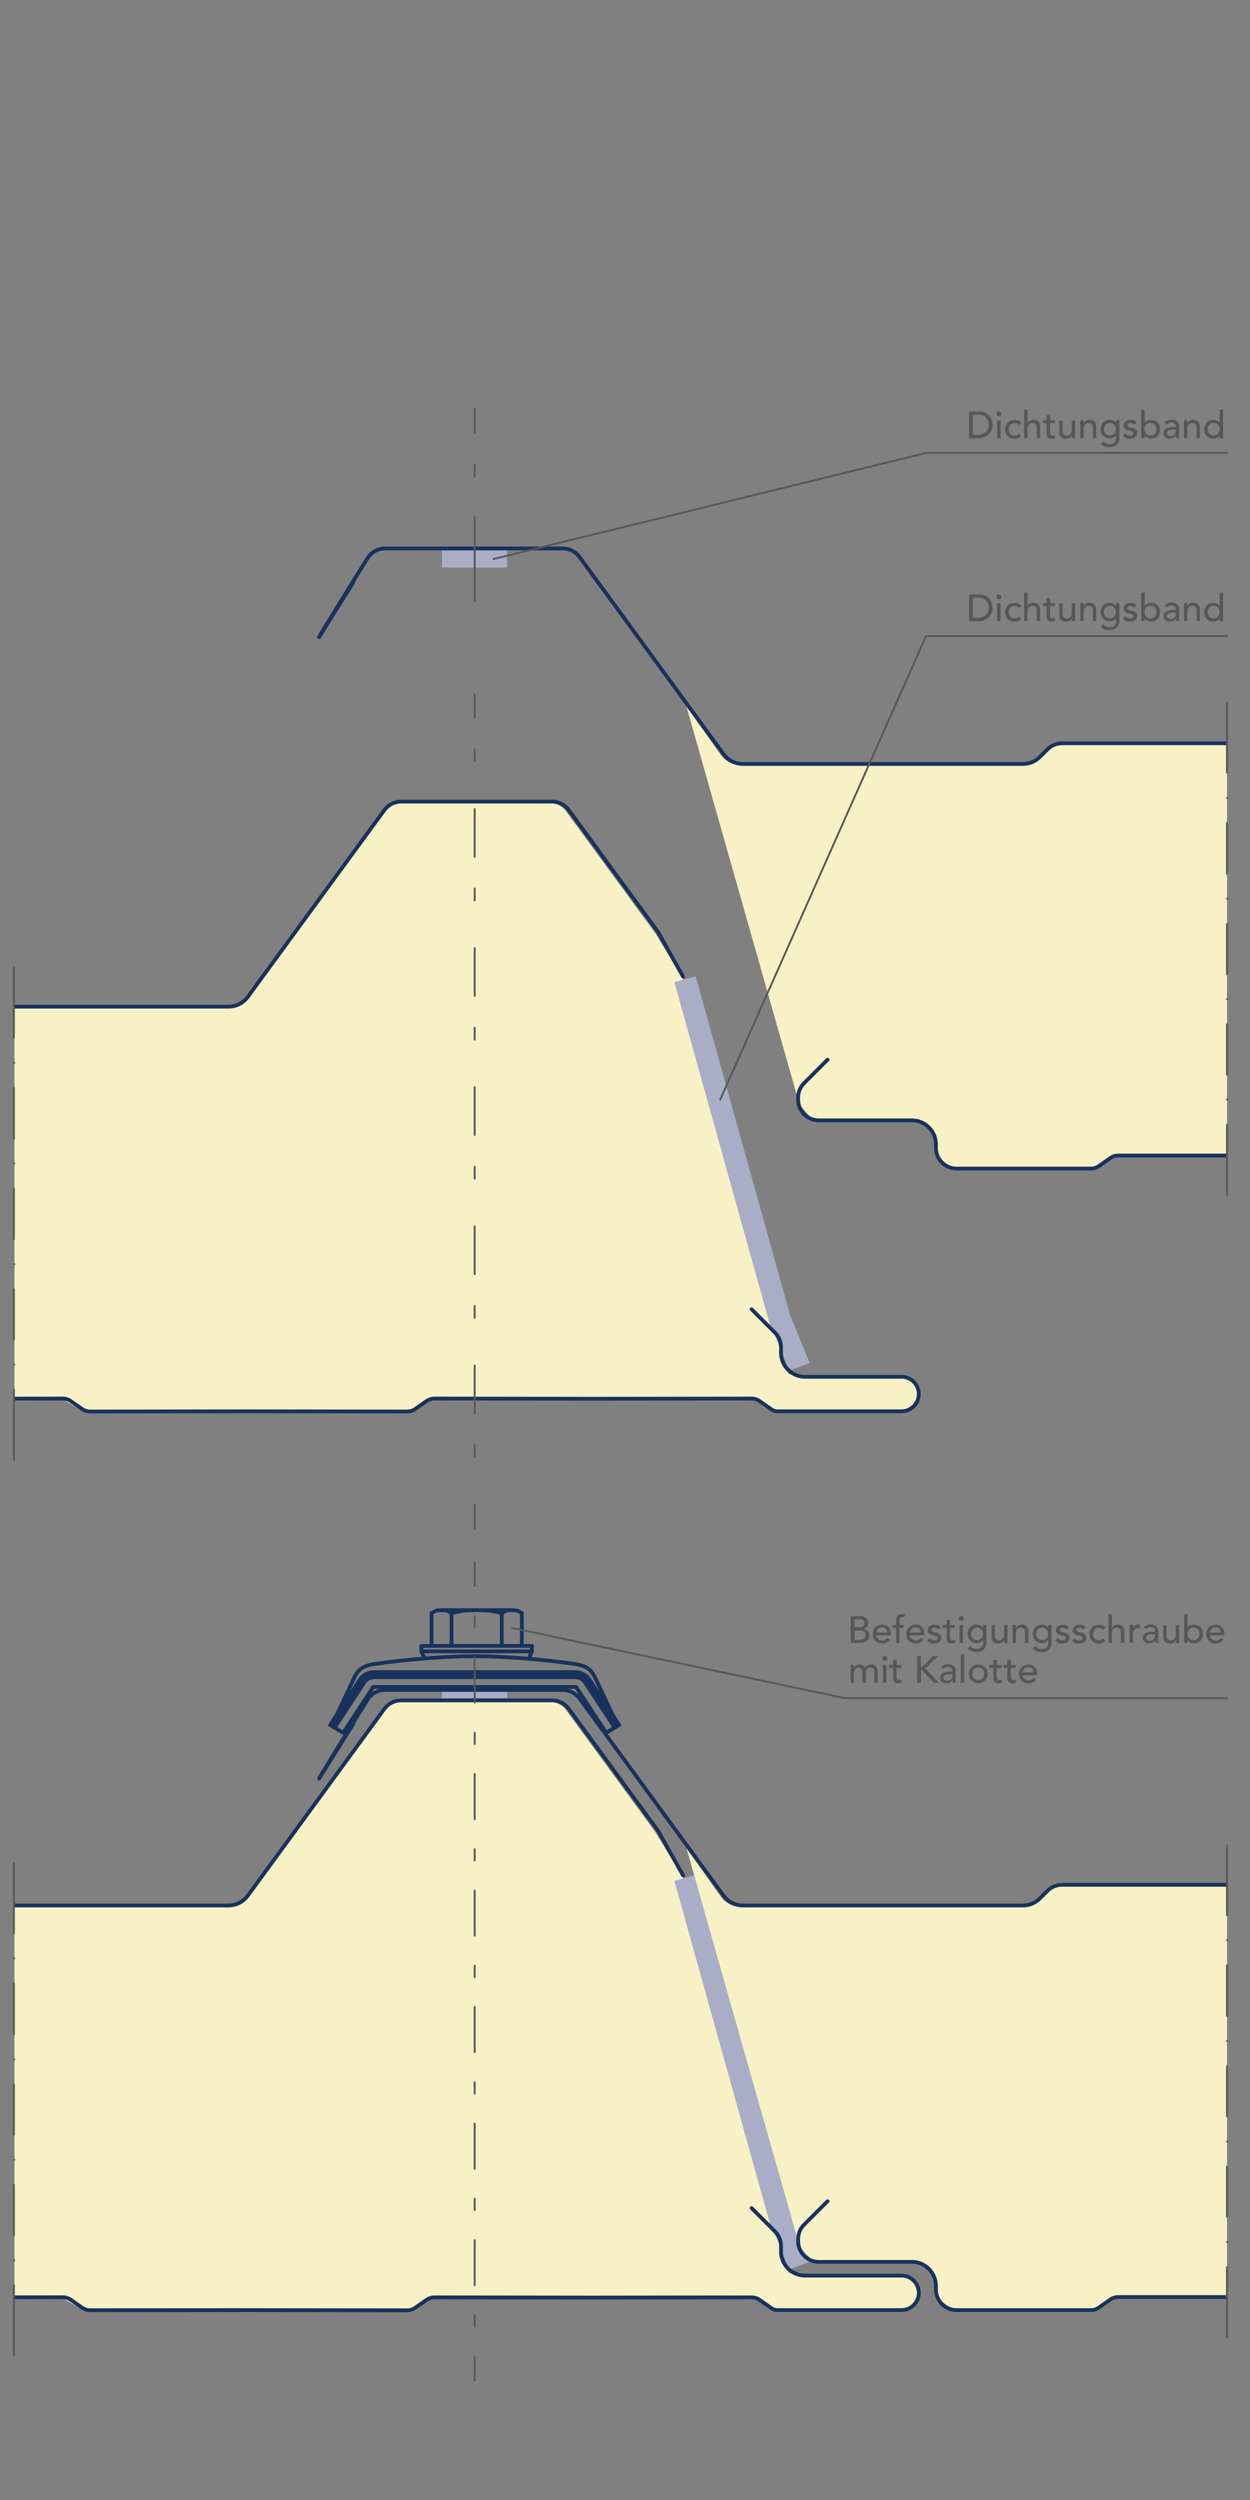
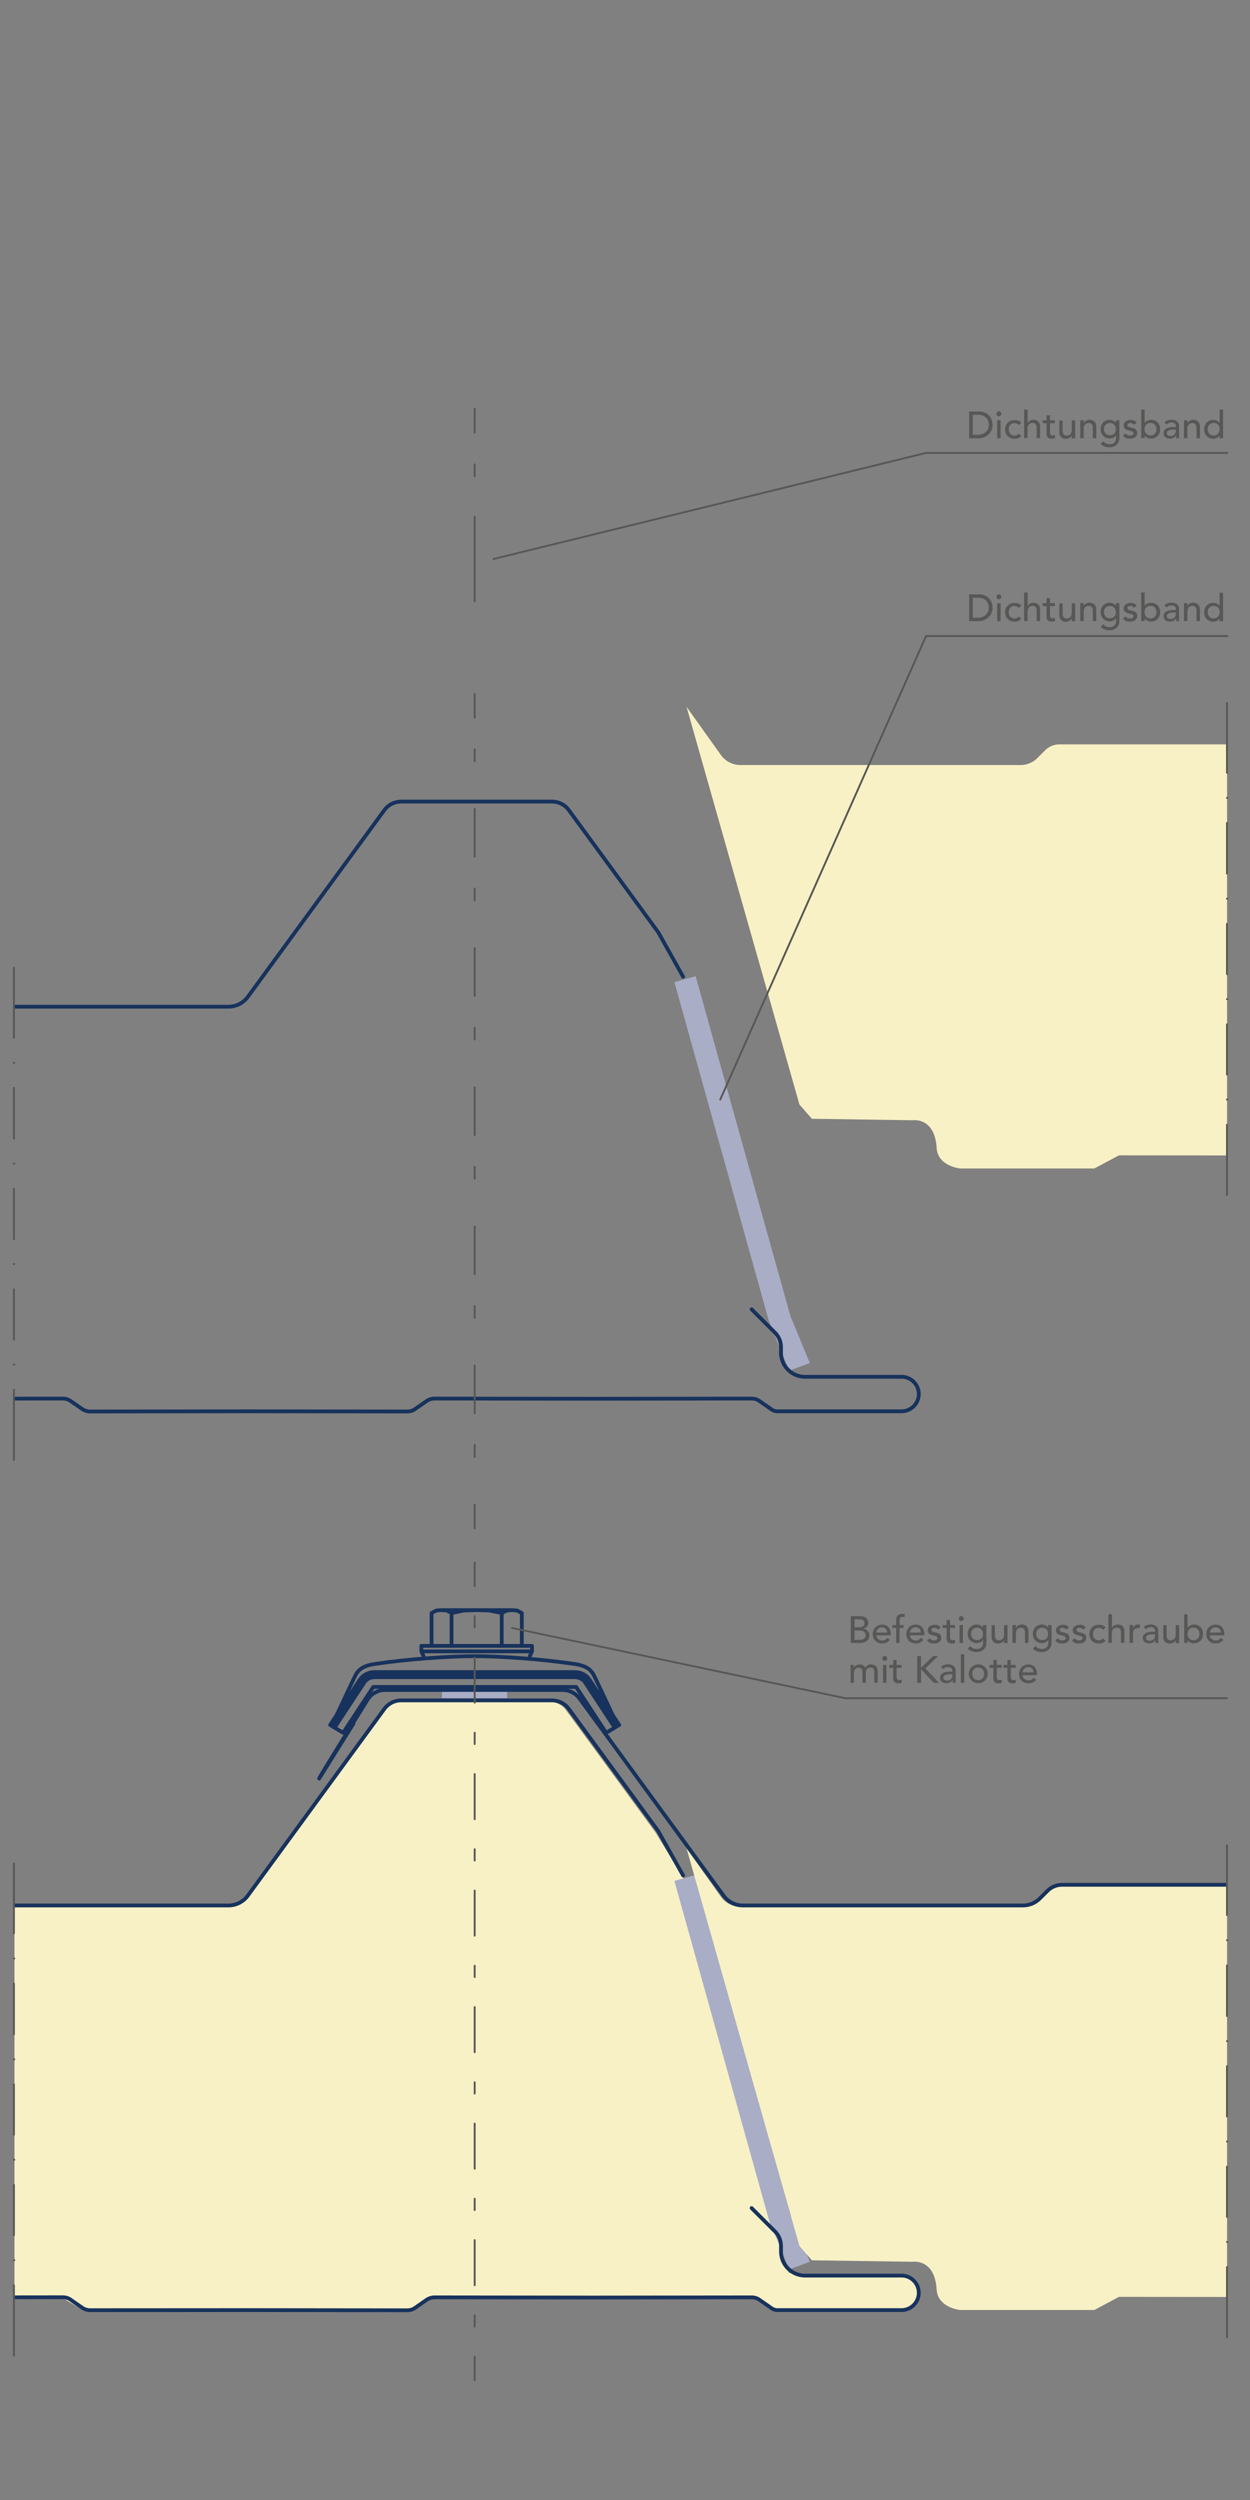
<svg xmlns="http://www.w3.org/2000/svg" xmlns:xlink="http://www.w3.org/1999/xlink" xml:space="preserve" id="Ebene_1" x="0" y="0" style="enable-background:new 0 0 127.56 255.12" version="1.1" viewBox="0 0 127.56 255.12">
  <rect x="0" y="0" width="127.56" height="255.12" fill="#808080" stroke="none" />
  <style>.st1{fill:#f8f1c5}.st4{fill:none;stroke:#17325c;stroke-width:.386;stroke-linecap:round;stroke-linejoin:round;stroke-miterlimit:500}.st19{stroke-miterlimit:10}.st19,.st20,.st23{fill:none;stroke:#575756;stroke-width:.193;stroke-linecap:round;stroke-linejoin:round}.st23{stroke-dasharray:1.217,4.868}.st25{fill:#575756}</style>
  <g id="Beschriftung">
    <defs>
-       <path id="SVGID_1_" d="M118.06 173.52H1.48V33.98H109.1z" />
-     </defs>
+       </defs>
    <clipPath id="SVGID_00000064314479758462705450000007015993127971160222_">
      <use xlink:href="#SVGID_1_" style="overflow:visible" />
    </clipPath>
    <path id="LWPOLYLINE_00000024713500506925331160000013191428490993912754_" d="m-631.79 98.83 10.69 40.73h11.29s2.5 1.61 3.27 3.35c.77 1.73 1.6 1.57 1.6 1.57h13.7l2.46-1.57h33.47l2 1.59s31.51-.02 31.99 0 2.46-1.69 2.46-1.69h32.69l2.6 1.69h32.89l2.1-1.5h33.28l1.55 1.5h33.36l1.99-1.59h33.01c.39 0 2.93 1.28 2.93 1.28s33.16-.29 33.36 0c.2.29 1.9-.95 2.32-.95h32.01l1.59.95h34.36l.98-1.08h33.61l1.74 1.4h33.5l1.54-1.3h33.5l2.33 1.3h31.95l2.77-1.56 33.33-.04c.39 0 1.21 1.28 1.21 1.28h33.84l2.07-1.27 33.01-.03 2.1 1.24 33.09-.06 1.93-1.18 33.67-.06 1.66 1.31s11.27 0 12.04.02 2.62-.49 2.66-1.61c.08-2.17-2-1.93-2-1.93h-9.04c-.29 0-2.15-.41-2.15-.41l-.75-1.31-.12-1.77-.95-1.49-8.97-35.71-2.83-4.65a.304.304 0 0 0-.05-.07l-9.09-12.42c-.4-.54-1.03-.86-1.7-.86H40.68c-.67 0-1.3.32-1.7.86l-13.95 19.08c-.46.62-1.18.99-1.96.99H-7.65c-.64 0-1.26-.26-1.71-.71l-.78-.78c-.4-.4-.93-.62-1.49-.62h-36.64c-.56 0-1.1.22-1.49.62l-.78.78c-.45.45-1.07.71-1.71.71h-33.39c-.64 0-1.26-.26-1.71-.71l-.78-.78c-.4-.4-.93-.62-1.49-.62h-36.64c-.56 0-1.1.22-1.49.62l-.78.78c-.45.45-1.07.71-1.71.71h-28.18c-.77 0-1.5-.37-1.96-.99l-14.72-20.14c-.4-.54-1.03-.86-1.7-.86h-18.26c-.67 0-1.3.32-1.7.86l-14.72 20.14c-.46.62-1.18.99-1.96.99h-28.18c-.64 0-1.26-.26-1.71-.71l-.78-.78c-.4-.4-.93-.62-1.49-.62h-36.64c-.56 0-1.1.22-1.49.62l-.78.78c-.45.45-1.07.71-1.71.71h-33.39c-.64 0-1.26-.26-1.71-.71l-.78-.78c-.4-.4-.93-.62-1.49-.62h-36.64c-.56 0-1.1.22-1.49.62l-.78.78c-.45.45-1.07.71-1.71.71h-28.18c-.77 0-1.5-.37-1.96-.99l-14.72-20.14c-.4-.54-1.03-.86-1.7-.86h-18.26c-.67 0-1.3.32-1.7.86l-14.72 20.14c-.46.62-1.18.99-1.96.99h-28.18c-.64 0-1.26-.26-1.71-.71l-.78-.78c-.4-.4-.93-.62-1.49-.62h-36.64c-.56 0-1.1.22-1.49.62l-.78.78c-.45.45-1.07.71-1.71.71h-33.39c-.64 0-1.26-.26-1.71-.71l-.78-.78c-.4-.4-.93-.62-1.49-.62h-36.64c-.56 0-1.1.22-1.49.62l-.78.78c-.45.45-1.07.71-1.71.71h-28.59c-.77 0-1.5-.37-1.96-.99l-3.06-3.04z" class="st1" style="clip-path:url(#SVGID_00000064314479758462705450000007015993127971160222_)" />
    <defs>
      <path id="SVGID_00000039829404108333397090000007352787884999084939_" d="M118.06 173.52H1.48V33.98H109.1z" />
    </defs>
    <clipPath id="SVGID_00000154389918383597572690000006575180312735538061_">
      <use xlink:href="#SVGID_00000039829404108333397090000007352787884999084939_" style="overflow:visible" />
    </clipPath>
    <path d="m80.65 134.27-9.66-34.65-2.17.6 9.64 34.58 2.07 5.08 2.11-.79z" style="clip-path:url(#SVGID_00000154389918383597572690000006575180312735538061_);fill:#a9adc6" />
    <defs>
      <path id="SVGID_00000167361201493001642010000000431950394513608634_" d="M118.06 173.52H1.48V33.98H109.1z" />
    </defs>
    <clipPath id="SVGID_00000005259210665726643160000013417537781861696947_">
      <use xlink:href="#SVGID_00000167361201493001642010000000431950394513608634_" style="overflow:visible" />
    </clipPath>
    <path id="LWPOLYLINE_00000018942488513781202900000003320293899834561933_" d="m76.7 133.61 2.38 2.38c.4.4.62.93.62 1.49v.56c0 1.36 1.1 2.46 2.46 2.46H92c.97 0 1.76.79 1.76 1.76s-.79 1.76-1.76 1.76H79.3c-.23-.01-.44-.09-.62-.23l-1.18-.82c-.24-.17-.52-.25-.81-.25l-16.17.02-16.17-.02c-.29 0-.57.09-.81.25l-1.18.82c-.24.17-.52.25-.81.25l-16.18-.02-16.17.02c-.29 0-.57-.09-.81-.25l-1.18-.82c-.24-.17-.52-.25-.81-.25l-16.17.02-16.17-.02c-.29 0-.57.09-.81.25l-1.18.82c-.24.17-.52.25-.81.25l-16.18-.02-16.17.02c-.29 0-.57-.09-.81-.25l-1.18-.82c-.24-.17-.52-.25-.81-.25l-16.17.02-16.17-.02c-.29 0-.57.09-.81.25l-1.18.82c-.24.17-.52.25-.81.25l-16.18-.02-16.17.02c-.29 0-.57-.09-.81-.25l-1.18-.82c-.24-.17-.52-.25-.81-.25l-16.17.02-16.17-.02c-.29 0-.57.09-.81.25l-1.18.82c-.24.17-.52.25-.81.25l-16.18-.02-16.17.02c-.29 0-.57-.09-.81-.25l-1.18-.82c-.24-.17-.52-.25-.81-.25l-16.17.02-16.17-.02c-.29 0-.57.09-.81.25l-1.18.82c-.24.17-.52.25-.81.25l-16.18-.02-16.17.02c-.29 0-.57-.09-.81-.25l-1.18-.82c-.24-.17-.52-.25-.81-.25l-16.17.02-16.17-.02c-.29 0-.57.09-.81.25l-1.18.82c-.24.17-.52.25-.81.25l-16.18-.02-16.17.02c-.29 0-.57-.09-.81-.25l-1.18-.82c-.24-.17-.52-.25-.81-.25l-16.17.02-16.17-.02c-.29 0-.57.09-.81.25l-1.18.82c-.24.17-.52.25-.81.25l-16.17-.02-16.17.02c-.29 0-.57-.09-.81-.25l-1.18-.82c-.24-.17-.52-.25-.81-.25l-16.17.02-16.17-.02c-.29 0-.57.09-.81.25l-1.18.82c-.16.11-.35.19-.55.23h-32.61c-.29 0-.57-.09-.81-.25l-1.18-.83c-.24-.17-.52-.25-.81-.25h-32.34c-.29 0-.57.09-.81.25l-1.18.83c-.24.17-.52.25-.81.25h-32.34c-.29 0-.57-.09-.81-.25l-1.18-.83c-.24-.17-.52-.25-.81-.25h-32.34c-.29 0-.57.09-.81.25l-1.18.83c-.24.17-.52.25-.81.25h-13.7a2.11 2.11 0 0 1-2.11-2.11v-.35c0-1.36-1.1-2.46-2.46-2.46h-9.49a2.11 2.11 0 0 1-2.11-2.11v-.21c0-.56.22-1.1.62-1.49l2.38-2.38" class="st4" style="clip-path:url(#SVGID_00000005259210665726643160000013417537781861696947_)" />
    <defs>
      <path id="SVGID_00000042008625919904649240000011423423862697140886_" d="M118.06 173.52H1.48V33.98H109.1z" />
    </defs>
    <clipPath id="SVGID_00000101797153495624287670000017731799397602433449_">
      <use xlink:href="#SVGID_00000042008625919904649240000011423423862697140886_" style="overflow:visible" />
    </clipPath>
    <path id="LWPOLYLINE_00000156571443481173602360000007864398931180419979_" d="m-666.28 84.17-3.51 5.62c-.06-.04 4.95-8.06 4.95-8.06.39-.62 1.06-.99 1.79-.99h18.13c.67 0 1.3.32 1.7.86l14.72 20.14c.46.62 1.18.99 1.96.99h28.59c.64 0 1.26-.26 1.71-.71l.78-.78c.4-.4.93-.62 1.49-.62h36.64c.56 0 1.1.22 1.49.62l.78.78c.45.45 1.07.71 1.71.71h33.39c.64 0 1.26-.26 1.71-.71l.78-.78c.4-.4.93-.62 1.49-.62h36.64c.56 0 1.1.22 1.49.62l.78.78c.45.45 1.07.71 1.71.71h28.18c.77 0 1.5-.37 1.96-.99l14.72-20.14c.4-.54 1.03-.86 1.7-.86h18.26c.67 0 1.3.32 1.7.86l14.72 20.14c.46.62 1.18.99 1.96.99h28.18c.64 0 1.26-.26 1.71-.71l.78-.78c.4-.4.93-.62 1.49-.62h36.64c.56 0 1.1.22 1.49.62l.78.78c.45.45 1.07.71 1.71.71h33.39c.64 0 1.26-.26 1.71-.71l.78-.78c.4-.4.93-.62 1.49-.62h36.64c.56 0 1.1.22 1.49.62l.78.78c.45.45 1.07.71 1.71.71h28.18c.77 0 1.5-.37 1.96-.99l14.72-20.14c.4-.54 1.03-.86 1.7-.86h18.26c.67 0 1.3.32 1.7.86l14.72 20.14c.46.62 1.18.99 1.96.99h28.18c.64 0 1.26-.26 1.71-.71l.78-.78c.4-.4.93-.62 1.49-.62h36.64c.56 0 1.1.22 1.49.62l.78.78c.45.45 1.07.71 1.71.71H-52c.64 0 1.26-.26 1.71-.71l.78-.78c.4-.4.93-.62 1.49-.62h36.64c.56 0 1.1.22 1.49.62l.78.78c.45.45 1.07.71 1.71.71h30.72c.77 0 1.5-.37 1.96-.99l13.95-19.08c.4-.54 1.03-.86 1.7-.86h15.41c.67 0 1.3.32 1.7.86l9.09 12.42c.02.02.03.05.05.07l2.53 4.52" class="st4" style="clip-path:url(#SVGID_00000101797153495624287670000017731799397602433449_)" />
    <defs>
      <path id="SVGID_00000145057658647842492970000015936339921486994570_" d="M118.06 242.26H1.48v-74.12H109.1z" />
    </defs>
    <clipPath id="SVGID_00000008854944742031330840000018271310475680772234_">
      <use xlink:href="#SVGID_00000145057658647842492970000015936339921486994570_" style="overflow:visible" />
    </clipPath>
    <path id="LWPOLYLINE_00000100347492799294352320000017387527230447755955_" d="m-631.79 190.55 10.69 40.73h11.29s2.5 1.61 3.27 3.35c.77 1.73 1.6 1.57 1.6 1.57h13.7l2.46-1.57h33.47l2 1.59s31.51-.02 31.99 0 2.46-1.69 2.46-1.69h32.69l2.6 1.69h32.89l2.1-1.5h33.28l1.55 1.5h33.36l1.99-1.59h33.01c.39 0 2.93 1.28 2.93 1.28s33.16-.29 33.36 0c.2.29 1.9-.95 2.32-.95h32.01l1.59.95h34.36l.98-1.08h33.61l1.74 1.4h33.5l1.54-1.3h33.5l2.33 1.3h31.95l2.77-1.56 33.33-.04c.39 0 1.21 1.28 1.21 1.28h33.84l2.07-1.27 33.01-.03 2.1 1.24 33.09-.06 1.93-1.18 33.67-.06 1.66 1.31s11.27 0 12.04.02 2.62-.49 2.66-1.61c.08-2.17-2-1.93-2-1.93h-9.04c-.29 0-2.15-.41-2.15-.41l-.75-1.31-.12-1.77-.95-1.49-8.97-35.71L66.9 187a.304.304 0 0 0-.05-.07l-9.09-12.42c-.4-.54-1.03-.86-1.7-.86H40.68c-.67 0-1.3.32-1.7.86l-13.95 19.08c-.46.62-1.18.99-1.96.99H-7.65c-.64 0-1.26-.26-1.71-.71l-.78-.78c-.4-.4-.93-.62-1.49-.62h-36.64c-.56 0-1.1.22-1.49.62l-.78.78c-.45.45-1.07.71-1.71.71h-33.39c-.64 0-1.26-.26-1.71-.71l-.78-.78c-.4-.4-.93-.62-1.49-.62h-36.64c-.56 0-1.1.22-1.49.62l-.78.78c-.45.45-1.07.71-1.71.71h-28.18c-.77 0-1.5-.37-1.96-.99l-14.72-20.14c-.4-.54-1.03-.86-1.7-.86h-18.26c-.67 0-1.3.32-1.7.86l-14.72 20.14c-.46.62-1.18.99-1.96.99h-28.18c-.64 0-1.26-.26-1.71-.71l-.78-.78c-.4-.4-.93-.62-1.49-.62h-36.64c-.56 0-1.1.22-1.49.62l-.78.78c-.45.45-1.07.71-1.71.71h-33.39c-.64 0-1.26-.26-1.71-.71l-.78-.78c-.4-.4-.93-.62-1.49-.62h-36.64c-.56 0-1.1.22-1.49.62l-.78.78c-.45.45-1.07.71-1.71.71h-28.18c-.77 0-1.5-.37-1.96-.99l-14.72-20.14c-.4-.54-1.03-.86-1.7-.86h-18.26c-.67 0-1.3.32-1.7.86l-14.72 20.14c-.46.62-1.18.99-1.96.99h-28.18c-.64 0-1.26-.26-1.71-.71l-.78-.78c-.4-.4-.93-.62-1.49-.62h-36.64c-.56 0-1.1.22-1.49.62l-.78.78c-.45.45-1.07.71-1.71.71h-33.39c-.64 0-1.26-.26-1.71-.71l-.78-.78c-.4-.4-.93-.62-1.49-.62h-36.64c-.56 0-1.1.22-1.49.62l-.78.78c-.45.45-1.07.71-1.71.71h-28.59c-.77 0-1.5-.37-1.96-.99l-3.06-3.04z" class="st1" style="clip-path:url(#SVGID_00000008854944742031330840000018271310475680772234_)" />
    <defs>
      <path id="SVGID_00000165192503564471800660000004012016250734490798_" d="M118.06 242.26H1.48v-74.12H109.1z" />
    </defs>
    <clipPath id="SVGID_00000085214309204114392120000005816294685419436428_">
      <use xlink:href="#SVGID_00000165192503564471800660000004012016250734490798_" style="overflow:visible" />
    </clipPath>
    <path d="m80.65 225.99-9.66-34.66-2.17.61 9.64 34.57 2.07 5.09 2.11-.79z" style="clip-path:url(#SVGID_00000085214309204114392120000005816294685419436428_);fill:#a9adc6" />
    <defs>
      <path id="SVGID_00000044164760889005395550000018079683508169045397_" d="M118.06 242.26H1.48v-74.12H109.1z" />
    </defs>
    <clipPath id="SVGID_00000137120705016776898480000006171146599225743765_">
      <use xlink:href="#SVGID_00000044164760889005395550000018079683508169045397_" style="overflow:visible" />
    </clipPath>
    <path id="LWPOLYLINE_00000165213246885435411600000005430399064911281298_" d="m76.7 225.33 2.38 2.38c.4.4.62.93.62 1.49v.56c0 1.36 1.1 2.46 2.46 2.46H92c.97 0 1.76.79 1.76 1.76s-.79 1.76-1.76 1.76H79.3c-.23-.01-.44-.09-.62-.23l-1.18-.82c-.24-.17-.52-.25-.81-.25l-16.17.02-16.17-.02c-.29 0-.57.09-.81.25l-1.18.82c-.24.17-.52.25-.81.25l-16.18-.02-16.17.01c-.29 0-.57-.09-.81-.25l-1.18-.82c-.24-.17-.52-.25-.81-.25l-16.17.02-16.17-.02c-.29 0-.57.09-.81.25l-1.18.82c-.24.17-.52.25-.81.25l-16.18-.02-16.17.02c-.29 0-.57-.09-.81-.25l-1.18-.82c-.24-.17-.52-.25-.81-.25l-16.17.02-16.17-.02c-.29 0-.57.09-.81.25l-1.18.82c-.24.17-.52.25-.81.25l-16.18-.02-16.17.02c-.29 0-.57-.09-.81-.25l-1.18-.82c-.24-.17-.52-.25-.81-.25l-16.17.02-16.17-.02c-.29 0-.57.09-.81.25l-1.18.82c-.24.17-.52.25-.81.25l-16.18-.02-16.17.02c-.29 0-.57-.09-.81-.25l-1.18-.82c-.24-.17-.52-.25-.81-.25l-16.17.02-16.17-.02c-.29 0-.57.09-.81.25l-1.18.82c-.24.17-.52.25-.81.25l-16.18-.02-16.17.02c-.29 0-.57-.09-.81-.25l-1.18-.82c-.24-.17-.52-.25-.81-.25l-16.17.02-16.17-.02c-.29 0-.57.09-.81.25l-1.18.82c-.24.17-.52.25-.81.25l-16.18-.02-16.17.02c-.29 0-.57-.09-.81-.25l-1.18-.82c-.24-.17-.52-.25-.81-.25l-16.17.02-16.17-.02c-.29 0-.57.09-.81.25l-1.18.82c-.24.17-.52.25-.81.25l-16.17-.02-16.17.02c-.29 0-.57-.09-.81-.25l-1.18-.82c-.24-.17-.52-.25-.81-.25l-16.17.02-16.17-.02c-.29 0-.57.09-.81.25l-1.18.82c-.16.11-.35.19-.55.23h-32.61c-.29 0-.57-.09-.81-.25l-1.18-.83c-.24-.17-.52-.25-.81-.25h-32.34c-.29 0-.57.09-.81.25l-1.18.83c-.24.17-.52.25-.81.25h-32.34c-.29 0-.57-.09-.81-.25l-1.18-.83c-.24-.17-.52-.25-.81-.25h-32.34c-.29 0-.57.09-.81.25l-1.18.83c-.24.17-.52.25-.81.25h-13.7a2.11 2.11 0 0 1-2.11-2.11v-.35c0-1.36-1.1-2.46-2.46-2.46h-9.49a2.11 2.11 0 0 1-2.11-2.11v-.21c0-.56.22-1.1.62-1.49l2.38-2.38" class="st4" style="clip-path:url(#SVGID_00000137120705016776898480000006171146599225743765_)" />
    <defs>
      <path id="SVGID_00000162342247215510194050000005689452717009925042_" d="M118.06 242.26H1.48v-74.12H109.1z" />
    </defs>
    <clipPath id="SVGID_00000101811214249568891400000005948763743585036222_">
      <use xlink:href="#SVGID_00000162342247215510194050000005689452717009925042_" style="overflow:visible" />
    </clipPath>
    <path id="LWPOLYLINE_00000074401399231484281960000006717376401596050343_" d="m-666.28 175.89-3.51 5.62c-.06-.04 4.95-8.06 4.95-8.06.39-.62 1.06-.99 1.79-.99h18.13c.67 0 1.3.32 1.7.86l14.72 20.14c.46.62 1.18.99 1.96.99h28.59c.64 0 1.26-.26 1.71-.71l.78-.78c.4-.4.93-.62 1.49-.62h36.64c.56 0 1.1.22 1.49.62l.78.78c.45.45 1.07.71 1.71.71h33.39c.64 0 1.26-.26 1.71-.71l.78-.78c.4-.4.93-.62 1.49-.62h36.64c.56 0 1.1.22 1.49.62l.78.78c.45.45 1.07.71 1.71.71h28.18c.77 0 1.5-.37 1.96-.99l14.72-20.14c.4-.54 1.03-.86 1.7-.86h18.26c.67 0 1.3.32 1.7.86l14.72 20.14c.46.62 1.18.99 1.96.99h28.18c.64 0 1.26-.26 1.71-.71l.78-.78c.4-.4.93-.62 1.49-.62h36.64c.56 0 1.1.22 1.49.62l.78.78c.45.45 1.07.71 1.71.71h33.39c.64 0 1.26-.26 1.71-.71l.78-.78c.4-.4.93-.62 1.49-.62h36.64c.56 0 1.1.22 1.49.62l.78.78c.45.45 1.07.71 1.71.71h28.18c.77 0 1.5-.37 1.96-.99l14.72-20.14c.4-.54 1.03-.86 1.7-.86h18.26c.67 0 1.3.32 1.7.86l14.72 20.14c.46.62 1.18.99 1.96.99h28.18c.64 0 1.26-.26 1.71-.71l.78-.78c.4-.4.93-.62 1.49-.62h36.64c.56 0 1.1.22 1.49.62l.78.78c.45.45 1.07.71 1.71.71H-52c.64 0 1.26-.26 1.71-.71l.78-.78c.4-.4.93-.62 1.49-.62h36.64c.56 0 1.1.22 1.49.62l.78.78c.45.45 1.07.71 1.71.71h30.72c.77 0 1.5-.37 1.96-.99l13.95-19.08c.4-.54 1.03-.86 1.7-.86h15.41c.67 0 1.3.32 1.7.86l9.09 12.42c.02.02.03.05.05.07l2.53 4.52" class="st4" style="clip-path:url(#SVGID_00000101811214249568891400000005948763743585036222_)" />
    <defs>
      <path id="SVGID_00000008149369701101337840000001877677647889040024_" d="M10.26 9.2h114.96v139.54H10.26z" />
    </defs>
    <clipPath id="SVGID_00000033366171680033507320000015316401891112428721_">
      <use xlink:href="#SVGID_00000008149369701101337840000001877677647889040024_" style="overflow:visible" />
    </clipPath>
    <path id="LWPOLYLINE_00000085966293912833801860000012249327325193469613_" d="m70.06 72.13 11.52 40.58 1.27 1.46 10.27.15s2.27-.36 2.46 2.81c.11 1.89 2.4 2.11 2.4 2.11h13.7l2.51-1.34 32.61.03 2.24 1.27s31.57.01 32.05.04c.48.02 2.42-1.2 2.42-1.2h32.69l2.6 1.69h32.89l2.1-1.5h33.28l1.55 1.5h33.36l1.99-1.59h33.01c.39 0 2.93 1.28 2.93 1.28s33.16-.29 33.36 0c.2.29 1.9-.95 2.32-.95h32.01l1.59.95h34.36l.98-1.08h33.61l1.74 1.4h33.5l1.54-1.3h33.51l2.33 1.3h31.95l2.77-1.56 33.33-.04c.38 0 1.21 1.28 1.21 1.28h33.84l2.07-1.27 33.01-.03 2.1 1.24 33.09-.06 1.93-1.18 33.67-.06 1.66 1.31s11.27 0 12.04.02c.77.02 2.62-.49 2.66-1.61.08-2.17-2-1.93-2-1.93h-9.04c-.29 0-2.15-.41-2.15-.41l-.75-1.31-.12-1.77-.95-1.49-8.97-35.71-2.83-4.65a.304.304 0 0 0-.05-.07L760.14 58c-.4-.54-1.03-.86-1.7-.86h-15.41c-.67 0-1.3.32-1.7.86l-13.95 19.08c-.46.62-1.18.99-1.96.99H694.7c-.64 0-1.26-.26-1.71-.71l-.78-.78c-.4-.4-.93-.62-1.49-.62h-36.64c-.56 0-1.1.22-1.49.62l-.78.78c-.45.45-1.07.71-1.71.71h-33.4c-.64 0-1.26-.26-1.71-.71l-.78-.78c-.4-.4-.93-.62-1.49-.62h-36.64c-.56 0-1.1.22-1.49.62l-.78.78c-.45.45-1.07.71-1.71.71h-28.18c-.77 0-1.5-.37-1.96-.99l-14.72-20.14c-.4-.54-1.03-.86-1.7-.86h-18.26c-.67 0-1.3.32-1.7.86l-14.72 20.14c-.46.62-1.18.99-1.96.99h-28.18c-.64 0-1.26-.26-1.71-.71l-.78-.78c-.4-.4-.93-.62-1.49-.62H420.1c-.56 0-1.1.22-1.49.62l-.78.78c-.45.45-1.07.71-1.71.71h-33.39c-.64 0-1.26-.26-1.71-.71l-.78-.78c-.4-.4-.93-.62-1.49-.62H342.1c-.56 0-1.1.22-1.49.62l-.78.78c-.45.45-1.07.71-1.71.71h-28.18c-.77 0-1.5-.37-1.96-.99l-14.72-20.14c-.4-.54-1.03-.86-1.7-.86H273.3c-.67 0-1.3.32-1.7.86l-14.72 20.14c-.46.62-1.18.99-1.96.99h-28.18c-.64 0-1.26-.26-1.71-.71l-.78-.78c-.4-.4-.93-.62-1.49-.62h-36.64c-.56 0-1.1.22-1.49.62l-.78.78c-.45.45-1.07.71-1.71.71h-33.39c-.64 0-1.26-.26-1.71-.71l-.78-.78c-.4-.4-.93-.62-1.49-.62h-36.64c-.56 0-1.1.22-1.49.62l-.78.78c-.45.45-1.07.71-1.71.71h-28.6c-.77 0-1.5-.37-1.96-.99l-3.53-4.95z" class="st1" style="clip-path:url(#SVGID_00000033366171680033507320000015316401891112428721_)" />
    <defs>
-       <path id="SVGID_00000153676010243764406110000004823225804677745814_" d="M10.26 9.2h114.96v139.54H10.26z" />
-     </defs>
+       </defs>
    <clipPath id="SVGID_00000163764244716003752030000015224926610011542961_">
      <use xlink:href="#SVGID_00000153676010243764406110000004823225804677745814_" style="overflow:visible" />
    </clipPath>
    <path d="M51.75 55.92v2H45.1v-2h6.33z" style="clip-path:url(#SVGID_00000163764244716003752030000015224926610011542961_);fill:#a9adc6" />
    <defs>
-       <path id="SVGID_00000142142915969671228650000014884959168944938174_" d="M10.26 9.2h114.96v139.54H10.26z" />
-     </defs>
+       </defs>
    <clipPath id="SVGID_00000067230248310705037630000002378230695103934143_">
      <use xlink:href="#SVGID_00000142142915969671228650000014884959168944938174_" style="overflow:visible" />
    </clipPath>
    <path id="LWPOLYLINE_00000150095547129197441070000007784466286850243000_" d="m779.06 108.84 2.38 2.38c.4.4.62.93.62 1.49v.56c0 1.36 1.1 2.46 2.46 2.46h9.84c.97 0 1.76.79 1.76 1.76s-.79 1.76-1.76 1.76h-12.7c-.23-.01-.44-.09-.62-.23l-1.18-.82c-.24-.17-.52-.25-.81-.25l-16.17.02-16.17-.02c-.29 0-.57.09-.81.25l-1.18.82c-.24.17-.52.25-.81.25l-16.18-.02-16.17.02c-.29 0-.57-.09-.81-.25l-1.18-.82c-.24-.17-.52-.25-.81-.25l-16.17.02-16.17-.02c-.29 0-.57.09-.81.25l-1.18.82c-.24.17-.52.25-.81.25l-16.18-.02-16.17.02c-.29 0-.57-.09-.81-.25l-1.18-.82c-.24-.17-.52-.25-.81-.25l-16.17.02-16.17-.02c-.29 0-.57.09-.81.25l-1.18.82c-.24.17-.52.25-.81.25l-16.18-.02-16.17.02c-.29 0-.57-.09-.81-.25l-1.18-.82c-.24-.17-.52-.25-.81-.25l-16.17.02-16.17-.02c-.29 0-.57.09-.81.25l-1.18.82c-.24.17-.52.25-.81.25l-16.18-.02-16.17.02c-.29 0-.57-.09-.81-.25l-1.18-.82c-.24-.17-.52-.25-.81-.25l-16.17.02-16.17-.02c-.29 0-.57.09-.81.25l-1.18.82c-.24.17-.52.25-.81.25l-16.18-.02-16.17.02c-.29 0-.57-.09-.81-.25l-1.18-.82c-.24-.17-.52-.25-.81-.25l-16.17.02-16.17-.02c-.29 0-.57.09-.81.25l-1.18.82c-.24.17-.52.25-.81.25l-16.18-.02-16.17.02c-.29 0-.57-.09-.81-.25l-1.18-.82c-.24-.17-.52-.25-.81-.25l-16.17.02-16.17-.02c-.29 0-.57.09-.81.25l-1.18.82c-.24.17-.52.25-.81.25l-16.17-.02-16.17.02c-.29 0-.57-.09-.81-.25l-1.18-.82c-.24-.17-.52-.25-.81-.25l-16.17.02-16.17-.02c-.29 0-.57.09-.81.25l-1.18.82c-.16.11-.35.19-.55.23h-32.61c-.29 0-.57-.09-.81-.25l-1.18-.83c-.24-.17-.52-.25-.81-.25H184.4c-.29 0-.57.09-.81.25l-1.18.83c-.24.17-.52.25-.81.25h-32.34c-.29 0-.57-.09-.81-.25l-1.18-.83c-.24-.17-.52-.25-.81-.25h-32.34c-.29 0-.57.09-.81.25l-1.18.83c-.24.17-.52.25-.81.25h-13.7a2.11 2.11 0 0 1-2.11-2.11v-.35c0-1.36-1.1-2.46-2.46-2.46h-9.49a2.11 2.11 0 0 1-2.11-2.11v-.21c0-.56.22-1.1.62-1.49l2.38-2.38" class="st4" style="clip-path:url(#SVGID_00000067230248310705037630000002378230695103934143_)" />
    <defs>
-       <path id="SVGID_00000163064192690058408130000004887398979542722491_" d="M10.26 9.2h114.96v139.54H10.26z" />
-     </defs>
+       </defs>
    <clipPath id="SVGID_00000182515609841999439620000006965323762188738489_">
      <use xlink:href="#SVGID_00000163064192690058408130000004887398979542722491_" style="overflow:visible" />
    </clipPath>
    <path id="LWPOLYLINE_00000004520123942879318580000006954860994546822559_" d="m36.07 59.4-3.51 5.62c-.06-.04 4.95-8.06 4.95-8.06.39-.62 1.06-.99 1.79-.99h18.13c.67 0 1.3.32 1.7.86l14.72 20.14c.46.62 1.18.99 1.96.99h28.59c.64 0 1.26-.26 1.71-.71l.78-.78c.4-.4.93-.62 1.49-.62h36.64c.56 0 1.1.22 1.49.62l.78.78c.45.45 1.07.71 1.71.71h33.39c.64 0 1.26-.26 1.71-.71l.78-.78c.4-.4.93-.62 1.49-.62h36.64c.56 0 1.1.22 1.49.62l.78.78c.45.45 1.07.71 1.71.71h28.18c.77 0 1.5-.37 1.96-.99l14.72-20.14c.4-.54 1.03-.86 1.7-.86h18.26c.67 0 1.3.32 1.7.86l14.72 20.14c.46.62 1.18.99 1.96.99h28.18c.64 0 1.26-.26 1.71-.71l.78-.78c.4-.4.93-.62 1.49-.62H379c.56 0 1.1.22 1.49.62l.78.78c.45.45 1.07.71 1.71.71h33.39c.64 0 1.26-.26 1.71-.71l.78-.78c.4-.4.93-.62 1.49-.62H457c.56 0 1.1.22 1.49.62l.78.78c.45.45 1.07.71 1.71.71h28.18c.77 0 1.5-.37 1.96-.99l14.72-20.14c.4-.54 1.03-.86 1.7-.86h18.26c.67 0 1.3.32 1.7.86l14.72 20.14c.46.62 1.18.99 1.96.99h28.18c.64 0 1.26-.26 1.71-.71l.78-.78c.4-.4.93-.62 1.49-.62h36.64c.56 0 1.1.22 1.49.62l.78.78c.45.45 1.07.71 1.71.71h33.39c.64 0 1.26-.26 1.71-.71l.78-.78c.4-.4.93-.62 1.49-.62h36.64c.56 0 1.1.22 1.49.62l.78.78c.45.45 1.07.71 1.71.71h30.72c.77 0 1.5-.37 1.96-.99l13.95-19.08c.4-.54 1.03-.86 1.7-.86h15.41c.67 0 1.3.32 1.7.86l9.09 12.42c.02.02.03.05.05.07l2.53 4.52" class="st4" style="clip-path:url(#SVGID_00000182515609841999439620000006965323762188738489_)" />
    <defs>
      <path id="SVGID_00000054957891391317307640000010474474539961212592_" d="M10.26 163.74h114.96v82.17H10.26z" />
    </defs>
    <clipPath id="SVGID_00000065058998973663894430000010208962510733168009_">
      <use xlink:href="#SVGID_00000054957891391317307640000010474474539961212592_" style="overflow:visible" />
    </clipPath>
    <path id="LWPOLYLINE_00000168819357858344329370000011522299770077636749_" d="m70.06 188.62 11.52 40.58 1.27 1.46 10.27.15s2.27-.36 2.46 2.81c.11 1.89 2.4 2.11 2.4 2.11h13.7l2.51-1.34 32.61.03 2.24 1.27s31.57.01 32.05.04c.48.02 2.42-1.2 2.42-1.2h32.69l2.6 1.69h32.89l2.1-1.5h33.28l1.55 1.5h33.36l1.99-1.59h33.01c.39 0 2.93 1.28 2.93 1.28s33.16-.29 33.36 0c.2.29 1.9-.95 2.32-.95h32.01l1.59.95h34.36l.98-1.08h33.61l1.74 1.4h33.5l1.54-1.3h33.51l2.33 1.3h31.95l2.77-1.56 33.33-.04c.38 0 1.21 1.28 1.21 1.28h33.84l2.07-1.27 33.01-.03 2.1 1.24 33.09-.06 1.93-1.18 33.67-.06 1.66 1.31s11.27 0 12.04.02c.77.02 2.62-.49 2.66-1.61.08-2.17-2-1.93-2-1.93h-9.04c-.29 0-2.15-.41-2.15-.41l-.75-1.31-.12-1.77-.95-1.49-8.97-35.71-2.83-4.65a.304.304 0 0 0-.05-.07l-9.09-12.42c-.4-.54-1.03-.86-1.7-.86h-15.41c-.67 0-1.3.32-1.7.86l-13.95 19.08c-.46.62-1.18.99-1.96.99H694.7c-.64 0-1.26-.26-1.71-.71l-.78-.78c-.4-.4-.93-.62-1.49-.62h-36.64c-.56 0-1.1.22-1.49.62l-.78.78c-.45.45-1.07.71-1.71.71h-33.4c-.64 0-1.26-.26-1.71-.71l-.78-.78c-.4-.4-.93-.62-1.49-.62h-36.64c-.56 0-1.1.22-1.49.62l-.78.78c-.45.45-1.07.71-1.71.71h-28.18c-.77 0-1.5-.37-1.96-.99l-14.72-20.14c-.4-.54-1.03-.86-1.7-.86h-18.26c-.67 0-1.3.32-1.7.86l-14.72 20.14c-.46.62-1.18.99-1.96.99h-28.18c-.64 0-1.26-.26-1.71-.71l-.78-.78c-.4-.4-.93-.62-1.49-.62H420.1c-.56 0-1.1.22-1.49.62l-.78.78c-.45.45-1.07.71-1.71.71h-33.39c-.64 0-1.26-.26-1.71-.71l-.78-.78c-.4-.4-.93-.62-1.49-.62H342.1c-.56 0-1.1.22-1.49.62l-.78.78c-.45.45-1.07.71-1.71.71h-28.18c-.77 0-1.5-.37-1.96-.99l-14.72-20.14c-.4-.54-1.03-.86-1.7-.86H273.3c-.67 0-1.3.32-1.7.86l-14.72 20.14c-.46.62-1.18.99-1.96.99h-28.18c-.64 0-1.26-.26-1.71-.71l-.78-.78c-.4-.4-.93-.62-1.49-.62h-36.64c-.56 0-1.1.22-1.49.62l-.78.78c-.45.45-1.07.71-1.71.71h-33.39c-.64 0-1.26-.26-1.71-.71l-.78-.78c-.4-.4-.93-.62-1.49-.62h-36.64c-.56 0-1.1.22-1.49.62l-.78.78c-.45.45-1.07.71-1.71.71h-28.6c-.77 0-1.5-.37-1.96-.99l-3.53-4.97z" class="st1" style="clip-path:url(#SVGID_00000065058998973663894430000010208962510733168009_)" />
    <defs>
      <path id="SVGID_00000022537501596866510200000014022818196336321943_" d="M10.26 163.74h114.96v82.17H10.26z" />
    </defs>
    <clipPath id="SVGID_00000069397015898716310740000016731496381945294992_">
      <use xlink:href="#SVGID_00000022537501596866510200000014022818196336321943_" style="overflow:visible" />
    </clipPath>
    <path d="M51.75 172.4v.89H45.1v-.89h6.33z" style="clip-path:url(#SVGID_00000069397015898716310740000016731496381945294992_);fill:#a9adc6" />
    <defs>
      <path id="SVGID_00000088854314171169123580000013388012860741992103_" d="M10.26 163.74h114.96v82.17H10.26z" />
    </defs>
    <clipPath id="SVGID_00000098187328825750698770000010562320354613073302_">
      <use xlink:href="#SVGID_00000088854314171169123580000013388012860741992103_" style="overflow:visible" />
    </clipPath>
-     <path id="LWPOLYLINE_00000078029315716432122110000010261438376207291069_" d="m779.06 225.33 2.38 2.38c.4.4.62.93.62 1.49v.56c0 1.36 1.1 2.46 2.46 2.46h9.84c.97 0 1.76.79 1.76 1.76s-.79 1.76-1.76 1.76h-12.7c-.23-.01-.44-.09-.62-.23l-1.18-.82c-.24-.17-.52-.25-.81-.25l-16.17.02-16.17-.02c-.29 0-.57.09-.81.25l-1.18.82c-.24.17-.52.25-.81.25l-16.18-.02-16.17.02c-.29 0-.57-.09-.81-.25l-1.18-.82c-.24-.17-.52-.25-.81-.25l-16.17.02-16.17-.02c-.29 0-.57.09-.81.25l-1.18.82c-.24.17-.52.25-.81.25l-16.18-.02-16.17.02c-.29 0-.57-.09-.81-.25l-1.18-.82c-.24-.17-.52-.25-.81-.25l-16.17.02-16.17-.02c-.29 0-.57.09-.81.25l-1.18.82c-.24.17-.52.25-.81.25l-16.18-.02-16.17.02c-.29 0-.57-.09-.81-.25l-1.18-.82c-.24-.17-.52-.25-.81-.25l-16.17.02-16.17-.02c-.29 0-.57.09-.81.25l-1.18.82c-.24.17-.52.25-.81.25l-16.18-.02-16.17.02c-.29 0-.57-.09-.81-.25l-1.18-.82c-.24-.17-.52-.25-.81-.25l-16.17.02-16.17-.02c-.29 0-.57.09-.81.25l-1.18.82c-.24.17-.52.25-.81.25l-16.18-.02-16.17.02c-.29 0-.57-.09-.81-.25l-1.18-.82c-.24-.17-.52-.25-.81-.25l-16.17.02-16.17-.02c-.29 0-.57.09-.81.25l-1.18.82c-.24.17-.52.25-.81.25l-16.18-.02-16.17.02c-.29 0-.57-.09-.81-.25l-1.18-.82c-.24-.17-.52-.25-.81-.25l-16.17.02-16.17-.02c-.29 0-.57.09-.81.25l-1.18.82c-.24.17-.52.25-.81.25l-16.17-.02-16.17.02c-.29 0-.57-.09-.81-.25l-1.18-.82c-.24-.17-.52-.25-.81-.25l-16.17.02-16.17-.02c-.29 0-.57.09-.81.25l-1.18.82c-.16.11-.35.19-.55.23h-32.61c-.29 0-.57-.09-.81-.25l-1.18-.83c-.24-.17-.52-.25-.81-.25H184.4c-.29 0-.57.09-.81.25l-1.18.83c-.24.17-.52.25-.81.25h-32.34c-.29 0-.57-.09-.81-.25l-1.18-.83c-.24-.17-.52-.25-.81-.25h-32.34c-.29 0-.57.09-.81.25l-1.18.83c-.24.17-.52.25-.81.25h-13.7a2.11 2.11 0 0 1-2.11-2.11v-.35c0-1.36-1.1-2.46-2.46-2.46h-9.49a2.11 2.11 0 0 1-2.11-2.11v-.21c0-.56.22-1.1.62-1.49l2.38-2.38" class="st4" style="clip-path:url(#SVGID_00000098187328825750698770000010562320354613073302_)" />
    <defs>
      <path id="SVGID_00000109722243254632471690000012827622227692140444_" d="M10.26 163.74h114.96v82.17H10.26z" />
    </defs>
    <clipPath id="SVGID_00000145774765351980455370000016413364854872814236_">
      <use xlink:href="#SVGID_00000109722243254632471690000012827622227692140444_" style="overflow:visible" />
    </clipPath>
    <path id="LWPOLYLINE_00000065044764051477936570000016060922588589003414_" d="m36.07 175.89-3.51 5.62c-.06-.04 4.95-8.06 4.95-8.06.39-.62 1.06-.99 1.79-.99h18.13c.67 0 1.3.32 1.7.86l14.72 20.14c.46.62 1.18.99 1.96.99h28.59c.64 0 1.26-.26 1.71-.71l.78-.78c.4-.4.93-.62 1.49-.62h36.64c.56 0 1.1.22 1.49.62l.78.78c.45.45 1.07.71 1.71.71h33.39c.64 0 1.26-.26 1.71-.71l.78-.78c.4-.4.93-.62 1.49-.62h36.64c.56 0 1.1.22 1.49.62l.78.78c.45.45 1.07.71 1.71.71h28.18c.77 0 1.5-.37 1.96-.99l14.72-20.14c.4-.54 1.03-.86 1.7-.86h18.26c.67 0 1.3.32 1.7.86l14.72 20.14c.46.62 1.18.99 1.96.99h28.18c.64 0 1.26-.26 1.71-.71l.78-.78c.4-.4.93-.62 1.49-.62H379c.56 0 1.1.22 1.49.62l.78.78c.45.45 1.07.71 1.71.71h33.39c.64 0 1.26-.26 1.71-.71l.78-.78c.4-.4.93-.62 1.49-.62H457c.56 0 1.1.22 1.49.62l.78.78c.45.45 1.07.71 1.71.71h28.18c.77 0 1.5-.37 1.96-.99l14.72-20.14c.4-.54 1.03-.86 1.7-.86h18.26c.67 0 1.3.32 1.7.86l14.72 20.14c.46.62 1.18.99 1.96.99h28.18c.64 0 1.26-.26 1.71-.71l.78-.78c.4-.4.93-.62 1.49-.62h36.64c.56 0 1.1.22 1.49.62l.78.78c.45.45 1.07.71 1.71.71h33.39c.64 0 1.26-.26 1.71-.71l.78-.78c.4-.4.93-.62 1.49-.62h36.64c.56 0 1.1.22 1.49.62l.78.78c.45.45 1.07.71 1.71.71h30.72c.77 0 1.5-.37 1.96-.99l13.95-19.08c.4-.54 1.03-.86 1.7-.86h15.41c.67 0 1.3.32 1.7.86l9.09 12.42c.02.02.03.05.05.07l2.53 4.52" class="st4" style="clip-path:url(#SVGID_00000145774765351980455370000016413364854872814236_)" />
    <path d="M51.2 167.96v-3.34m-6.16-.31h7.21M43 167.96h11.29m-1.04 0v-3.34m-9.21 3.34v-3.34M46.08 167.96v-3.35l-.48-.26-.56-.04-.52.04-.48.26M53.25 164.61l-.48-.26-.52-.04-.52.04-.53.26-1.26-.26-1.3-.04-1.3.04-1.26.26M54.29 168.52H43v-.56M54.29 168.52l-.22.48M43 168.52l.22.48m11.07-1.04v.56M59.72 171.7c-.23-.35-.62-.55-1.04-.55h-.55 0-19.39 0-.54c-.43 0-.82.21-1.04.55l-3.02 4.6.88.53 3.07-4.68h20.7l3.07 4.68.88-.53-3.02-4.6z" class="st4" />
    <path d="M60.17 171.43c-.32-.49-.88-.79-1.49-.79H38.2c-.61 0-1.17.29-1.49.79l-3.02 4.6.45.27 3.02-4.6c.23-.35.62-.55 1.04-.55h20.48c.43 0 .82.21 1.04.55l3.02 4.6.45-.27-3.02-4.6z" style="fill:#17325c;stroke:#17325c;stroke-width:.386;stroke-linecap:round;stroke-linejoin:round;stroke-miterlimit:500" />
    <path d="M60.75 171.25c-.26-.54-.53-1.21-2.08-1.44-3.43-.51-7.61-.8-10.23-.8s-6.8.29-10.23.8c-1.55.23-1.81.9-2.08 1.44-.26.54-1.76 3.74-1.76 3.74l.03-.03 2.31-3.52c.32-.49.88-.79 1.49-.79h20.48c.61 0 1.17.29 1.49.79l2.31 3.52.03.03s-1.5-3.2-1.76-3.74z" class="st4" />
    <path d="M48.44 52.72v8.65" class="st19" />
    <path d="M48.44 159.45v2.41" class="st20" />
    <path d="M48.44 164.93v2.69" style="fill:none;stroke:#575756;stroke-width:.193;stroke-linecap:round;stroke-linejoin:round;stroke-dasharray:1.151,3.068" />
    <path d="M48.44 169.15v69.81" style="fill:none;stroke:#575756;stroke-width:.193;stroke-linecap:round;stroke-linejoin:round;stroke-dasharray:4.603,3.068,1.151,3.068" />
    <path d="M48.44 240.49v2.41M48.44 70.82v2.41" class="st20" />
    <path d="M48.44 76.47v3.65" class="st23" />
    <path d="M48.44 41.73v2.41" class="st20" />
    <path d="M48.44 47.39v3.65" class="st23" />
    <path d="M48.44 82.56v68.55" style="fill:none;stroke:#575756;stroke-width:.193;stroke-linecap:round;stroke-linejoin:round;stroke-dasharray:4.868,3.245,1.217,4.868" />
    <path d="M48.44 153.54v2.42" class="st20" />
    <path d="M1.42 139.25h.04m-.04-7.68v5.13m0-7.7h.04m-.04-7.68v5.13m0-7.7h.04m-.04-7.73v5.17m0-7.73h.04m-.04-9.69v7.12M1.42 141.82v7.16M1.42 230.65h.04m-.04-7.69v5.13m0-7.69h.04m-.04-7.69v5.13m0-7.69h.04m-.04-7.73v5.17m0-7.73h.04m-.04-9.69v7.12M1.42 233.21v7.17M125.21 228.79h.04m-.04-7.69v5.13m0-7.69h.04m-.04-7.69v5.13m0-7.69h.04m-.04-7.73v5.17m0-7.74h.04m-.04-9.68v7.12M125.21 231.35v7.17M125.21 112.21h.04m-.04-7.68v5.13m0-7.7h.04m-.04-7.68v5.13m0-7.7h.04m-.04-7.73v5.17m0-7.73h.04m-.04-9.68v7.12M125.21 114.78v7.16M125.25 46.22H94.5L50.38 57.04M125.25 64.91H94.5l-21 47.3" class="st19" />
    <path d="M99.87 41.99c.98 0 1.42.7 1.42 1.37 0 .78-.61 1.37-1.47 1.37h-.92V42l.97-.01zm-.11 2.38c.52 0 1.14-.28 1.14-1.02 0-.52-.33-1.02-1.05-1.02h-.58v2.04h.49zM102.19 42.23c0 .14-.12.25-.25.25-.14 0-.25-.11-.25-.25s.12-.25.25-.25c.14 0 .25.11.25.25zm-.08.66v1.83h-.35v-1.83h.35zM104.23 43.14l-.26.24a.597.597 0 0 0-.46-.2c-.35 0-.57.27-.57.65 0 .36.24.62.59.62.2 0 .32-.07.44-.2l.25.25c-.18.2-.43.28-.69.28-.56 0-.96-.39-.96-.95 0-.57.4-.96.96-.96.27-.02.52.07.7.27zM104.87 41.8v1.37h.01c.1-.21.34-.33.6-.33.41 0 .66.27.66.68v1.19h-.35v-1.09c0-.28-.15-.46-.42-.46-.32 0-.51.23-.51.59v.96h-.35V41.8h.36zM107.15 42.38v.51h.5v.3h-.5v.88c0 .24.05.37.26.37.08 0 .18-.01.25-.05v.32c-.07.04-.22.06-.32.06-.54 0-.54-.35-.54-.6v-.98h-.4v-.3h.4v-.51h.35zM108.44 42.89v1.1c0 .29.16.46.42.46.32 0 .51-.23.51-.59v-.96h.35v1.83h-.35v-.28h-.01c-.1.21-.33.33-.6.33-.41 0-.66-.27-.66-.68v-1.19h.34v-.02zM111.87 43.53v1.19h-.35v-1.09c0-.28-.15-.46-.42-.46-.32 0-.51.23-.51.59v.96h-.35v-1.83h.35v.28h.01c.1-.21.34-.33.6-.33.41 0 .67.27.67.69zM113.87 43.15l.01-.26h.35v1.83c0 .49-.36.93-1 .93-.35 0-.64-.09-.9-.33l.24-.29c.18.19.38.3.66.3.43 0 .66-.24.66-.63v-.28h-.01c-.12.21-.37.32-.63.32a.91.91 0 0 1-.93-.93c0-.59.39-.97.93-.97.24 0 .48.12.62.31zm-.6 1.27c.37 0 .6-.24.6-.61 0-.39-.25-.64-.61-.64-.35 0-.6.26-.6.64.01.36.24.61.61.61zM115.99 43.14l-.27.21c-.08-.1-.2-.18-.37-.18s-.3.08-.3.2c0 .15.15.22.36.26.44.08.64.22.64.56 0 .4-.36.58-.75.58-.34 0-.54-.1-.7-.32l.26-.22c.16.16.29.22.44.22.19 0 .37-.08.37-.23 0-.14-.13-.21-.35-.26-.43-.09-.65-.21-.65-.54 0-.38.35-.56.7-.56.27-.02.51.09.62.28zM116.81 41.8v1.35h.01c.12-.19.38-.31.64-.31.54 0 .93.39.93.96 0 .54-.36.96-.93.96-.25 0-.51-.11-.64-.31h-.01v.26h-.35V41.8h.35zm.6 2.64c.36 0 .6-.26.6-.64 0-.39-.25-.64-.61-.64-.35 0-.6.25-.6.64.01.38.25.64.61.64zM120.32 43.44v.98c0 .05 0 .2.02.3h-.31c-.01-.09-.01-.17-.01-.28h-.01c-.16.24-.36.32-.64.32-.37 0-.63-.21-.63-.55 0-.37.29-.63 1-.63h.26v-.07c0-.25-.18-.4-.44-.4-.2 0-.32.05-.52.21l-.21-.22c.19-.18.46-.27.73-.27.55.01.76.33.76.61zm-.85 1.05c.31 0 .52-.19.52-.55v-.1h-.2c-.56 0-.72.17-.72.35.01.19.14.3.4.3zM122.45 43.53v1.19h-.35v-1.09c0-.28-.15-.46-.42-.46-.32 0-.51.23-.51.59v.96h-.35v-1.83h.35v.28h.01c.1-.21.34-.33.6-.33.41 0 .67.27.67.69zM124.81 41.8v2.92h-.35v-.26h-.01c-.14.2-.38.31-.64.31-.54 0-.93-.39-.93-.96s.39-.96.93-.96c.25 0 .51.11.64.31h.01V41.8h.35zm-.95 2.64c.36 0 .6-.26.6-.64 0-.39-.25-.64-.61-.64-.35 0-.6.25-.6.64s.25.64.61.64zM99.87 60.65c.98 0 1.42.7 1.42 1.37 0 .78-.61 1.37-1.47 1.37h-.92v-2.73l.97-.01zm-.11 2.39c.52 0 1.14-.28 1.14-1.02 0-.52-.33-1.02-1.05-1.02h-.58v2.04h.49zM102.19 60.9c0 .14-.12.25-.25.25-.14 0-.25-.11-.25-.25s.12-.25.25-.25c.14 0 .25.11.25.25zm-.08.66v1.83h-.35v-1.83h.35zM104.23 61.8l-.26.24a.597.597 0 0 0-.46-.2c-.35 0-.57.27-.57.65 0 .36.24.62.59.62.2 0 .32-.07.44-.2l.25.25c-.18.2-.43.28-.69.28-.56 0-.96-.39-.96-.95 0-.57.4-.96.96-.96.27-.01.52.08.7.27zM104.87 60.47v1.37h.01c.1-.21.34-.33.6-.33.41 0 .66.27.66.68v1.19h-.35v-1.09c0-.28-.15-.46-.42-.46-.32 0-.51.23-.51.59v.96h-.35v-2.92h.36v.01zM107.15 61.04v.51h.5v.3h-.5v.88c0 .24.05.37.26.37.08 0 .18-.01.25-.05v.32c-.07.04-.22.06-.32.06-.54 0-.54-.35-.54-.6v-.98h-.4v-.3h.4v-.51h.35zM108.44 61.56v1.1c0 .29.16.46.42.46.32 0 .51-.23.51-.59v-.96h.35v1.83h-.35v-.28h-.01c-.1.21-.33.33-.6.33-.41 0-.66-.27-.66-.68v-1.19h.34v-.02zM111.87 62.19v1.19h-.35v-1.09c0-.28-.15-.46-.42-.46-.32 0-.51.23-.51.59v.96h-.35v-1.83h.35v.28h.01c.1-.21.34-.33.6-.33.41.01.67.28.67.69zM113.87 61.82l.01-.26h.35v1.83c0 .49-.36.93-1 .93-.35 0-.64-.09-.9-.33l.24-.29c.18.19.38.3.66.3.43 0 .66-.24.66-.63v-.28h-.01c-.12.21-.37.32-.63.32a.91.91 0 0 1-.93-.93c0-.59.39-.97.93-.97.24 0 .48.12.62.31zm-.6 1.27c.37 0 .6-.24.6-.61 0-.39-.25-.64-.61-.64-.35 0-.6.26-.6.64.01.36.24.61.61.61zM115.99 61.81l-.27.21c-.08-.1-.2-.18-.37-.18s-.3.08-.3.2c0 .15.15.22.36.26.44.08.64.22.64.56 0 .4-.36.58-.75.58-.34 0-.54-.1-.7-.32l.26-.22c.16.16.29.22.44.22.19 0 .37-.08.37-.23 0-.14-.13-.21-.35-.26-.43-.09-.65-.21-.65-.54 0-.38.35-.56.7-.56.27-.02.51.09.62.28zM116.81 60.47v1.35h.01c.12-.19.38-.31.64-.31.54 0 .93.39.93.96 0 .54-.36.96-.93.96-.25 0-.51-.11-.64-.31h-.01v.26h-.35v-2.92h.35v.01zm.6 2.64c.36 0 .6-.26.6-.64 0-.39-.25-.64-.61-.64-.35 0-.6.25-.6.64.01.38.25.64.61.64zM120.32 62.11v.98c0 .05 0 .2.02.3h-.31c-.01-.09-.01-.17-.01-.28h-.01c-.16.24-.36.32-.64.32-.37 0-.63-.21-.63-.55 0-.37.29-.63 1-.63h.26v-.07c0-.25-.18-.4-.44-.4-.2 0-.32.05-.52.21l-.21-.22c.19-.18.46-.27.73-.27.55.01.76.32.76.61zm-.85 1.05c.31 0 .52-.19.52-.55v-.1h-.2c-.56 0-.72.17-.72.35.01.19.14.3.4.3zM122.45 62.19v1.19h-.35v-1.09c0-.28-.15-.46-.42-.46-.32 0-.51.23-.51.59v.96h-.35v-1.83h.35v.28h.01c.1-.21.34-.33.6-.33.41.01.67.28.67.69zM124.81 60.47v2.92h-.35v-.26h-.01c-.14.2-.38.31-.64.31-.54 0-.93-.39-.93-.96s.39-.96.93-.96c.25 0 .51.11.64.31h.01v-1.35h.35v-.01zm-.95 2.64c.36 0 .6-.26.6-.64 0-.39-.25-.64-.61-.64-.35 0-.6.25-.6.64s.25.64.61.64z" class="st25" />
    <path d="M125.21 173.3H86.25l-34-7.17" class="st19" />
    <path d="M87.79 164.93c.42 0 .81.21.81.68 0 .29-.16.5-.47.6v.01c.43.05.59.42.59.68 0 .47-.41.76-.95.76h-.95v-2.73h.97zm-.07 1.13c.31 0 .5-.15.5-.41 0-.25-.17-.4-.42-.4h-.6v.81h.52zm.04 1.28c.32 0 .58-.15.58-.46 0-.31-.22-.49-.58-.49h-.56v.95h.56zM90.9 166.78v.1h-1.47c0 .32.3.53.62.53.21 0 .37-.11.5-.27l.26.2c-.2.25-.46.37-.81.37-.54 0-.94-.38-.94-.96 0-.54.39-.96.95-.96.54-.01.89.35.89.99zm-.37-.18c-.01-.34-.2-.53-.53-.53-.37 0-.57.31-.57.53h1.1zM92.34 164.72l-.04.31c-.06-.03-.13-.03-.2-.03-.21 0-.3.1-.3.39v.44h.41v.3h-.41v1.53h-.35v-1.53h-.39v-.3h.39v-.42c0-.49.19-.71.63-.71.07 0 .16 0 .26.02zM94.33 166.78v.1h-1.47c0 .32.3.53.62.53.21 0 .37-.11.5-.27l.26.2c-.2.25-.46.37-.81.37-.54 0-.94-.38-.94-.96 0-.54.39-.96.95-.96.54-.01.89.35.89.99zm-.37-.18c-.01-.34-.2-.53-.53-.53-.37 0-.57.31-.57.53h1.1zM95.99 166.09l-.27.21c-.08-.1-.2-.18-.37-.18s-.3.08-.3.2c0 .15.15.22.36.26.44.08.64.22.64.56 0 .4-.36.58-.75.58-.34 0-.54-.1-.7-.32l.26-.22c.16.16.29.22.44.22.19 0 .37-.08.37-.23 0-.14-.13-.21-.35-.26-.43-.09-.65-.21-.65-.54 0-.38.35-.56.7-.56.28-.03.51.08.62.28zM96.95 165.32v.51h.5v.3h-.5v.88c0 .24.05.37.26.37.08 0 .18-.01.25-.05v.32c-.07.04-.22.06-.32.06-.54 0-.54-.35-.54-.6v-.98h-.4v-.3h.4v-.51h.35zM98.35 165.17c0 .14-.12.25-.25.25-.14 0-.25-.11-.25-.25s.12-.25.25-.25c.14 0 .25.12.25.25zm-.08.66v1.83h-.35v-1.83h.35zM100.3 166.09l.01-.26h.35v1.83c0 .49-.36.93-1 .93-.35 0-.64-.09-.9-.33l.24-.29c.18.19.38.3.66.3.43 0 .66-.24.66-.63v-.28h-.01c-.12.21-.37.32-.63.32a.91.91 0 0 1-.93-.93c0-.59.39-.97.93-.97.24 0 .49.12.62.31zm-.59 1.27c.37 0 .6-.24.6-.61 0-.39-.25-.64-.61-.64-.35 0-.6.26-.6.64.01.36.23.61.61.61zM101.53 165.83v1.1c0 .29.16.46.42.46.32 0 .51-.23.51-.59v-.96h.35v1.83h-.35v-.28h-.01c-.1.21-.33.33-.6.33-.41 0-.66-.27-.66-.68v-1.19h.34v-.02zM104.95 166.47v1.19h-.35v-1.09c0-.28-.15-.46-.42-.46-.32 0-.51.23-.51.59v.96h-.35v-1.83h.35v.28h.01c.1-.21.34-.33.6-.33.42 0 .67.27.67.69zM106.95 166.09l.01-.26h.35v1.83c0 .49-.36.93-1 .93-.35 0-.64-.09-.9-.33l.24-.29c.18.19.38.3.66.3.43 0 .66-.24.66-.63v-.28h-.01c-.12.21-.37.32-.63.32a.91.91 0 0 1-.93-.93c0-.59.39-.97.93-.97.25 0 .49.12.62.31zm-.59 1.27c.37 0 .6-.24.6-.61 0-.39-.25-.64-.61-.64-.35 0-.6.26-.6.64.01.36.23.61.61.61zM109.08 166.09l-.27.21c-.08-.1-.2-.18-.37-.18s-.3.08-.3.2c0 .15.15.22.36.26.44.08.64.22.64.56 0 .4-.36.58-.75.58-.34 0-.54-.1-.7-.32l.26-.22c.16.16.29.22.44.22.19 0 .37-.08.37-.23 0-.14-.13-.21-.35-.26-.43-.09-.65-.21-.65-.54 0-.38.35-.56.7-.56.27-.03.5.08.62.28zM110.79 166.09l-.27.21c-.08-.1-.2-.18-.37-.18s-.3.08-.3.2c0 .15.15.22.36.26.44.08.64.22.64.56 0 .4-.36.58-.75.58-.34 0-.54-.1-.7-.32l.26-.22c.16.16.29.22.44.22.19 0 .37-.08.37-.23 0-.14-.13-.21-.35-.26-.43-.09-.65-.21-.65-.54 0-.38.35-.56.7-.56.27-.03.51.08.62.28zM112.83 166.08l-.26.24a.597.597 0 0 0-.46-.2c-.35 0-.57.27-.57.65 0 .36.24.62.59.62.2 0 .32-.07.44-.2l.25.25c-.18.2-.43.28-.69.28-.56 0-.96-.39-.96-.95 0-.57.4-.96.96-.96.27-.02.52.07.7.27zM113.47 164.74v1.37h.01c.1-.21.34-.33.6-.33.41 0 .66.27.66.68v1.19h-.35v-1.09c0-.28-.15-.46-.42-.46-.32 0-.51.23-.51.59v.96h-.35v-2.92h.36v.01zM116.33 165.81l-.02.37a.508.508 0 0 0-.17-.03c-.34 0-.52.2-.52.57v.93h-.35v-1.83h.35v.28h.01c.09-.2.32-.33.55-.33.05.01.11.02.15.04zM118.2 166.38v.98c0 .05 0 .2.02.3h-.31c-.01-.09-.01-.17-.01-.28h-.01c-.16.24-.36.32-.64.32-.37 0-.63-.21-.63-.55 0-.37.29-.63 1-.63h.26v-.07c0-.25-.18-.4-.44-.4-.2 0-.32.05-.52.21l-.21-.22c.19-.18.46-.27.73-.27.54.01.76.33.76.61zm-.85 1.05c.31 0 .52-.19.52-.55v-.1h-.2c-.56 0-.72.17-.72.35.01.19.13.3.4.3zM119.05 165.83v1.1c0 .29.16.46.42.46.32 0 .51-.23.51-.59v-.96h.35v1.83h-.35v-.28h-.01c-.1.21-.33.33-.6.33-.41 0-.66-.27-.66-.68v-1.19h.34v-.02zM121.19 164.74v1.35h.01c.12-.19.38-.31.64-.31.54 0 .93.39.93.96 0 .54-.36.96-.93.96-.25 0-.51-.11-.64-.31h-.01v.26h-.35v-2.92l.35.01zm.61 2.64c.36 0 .6-.26.6-.64 0-.39-.25-.64-.61-.64-.35 0-.6.25-.6.64 0 .38.24.64.61.64zM124.94 166.78v.1h-1.47c0 .32.3.53.62.53.21 0 .37-.11.5-.27l.26.2c-.2.25-.46.37-.81.37-.54 0-.94-.38-.94-.96 0-.54.39-.96.95-.96.53-.01.89.35.89.99zm-.37-.18c-.01-.34-.2-.53-.53-.53-.37 0-.57.31-.57.53h1.1zM88.29 170.19c.12-.21.34-.34.58-.34.46 0 .7.27.7.79v1.08h-.35v-1.04c0-.36-.13-.51-.39-.51-.31 0-.47.2-.47.54v1.02h-.35v-.98c0-.43-.13-.57-.39-.57-.29 0-.48.24-.48.59v.96h-.34v-1.83h.32v.29h.01c.07-.17.32-.33.59-.33.27-.01.45.1.57.33zM90.54 169.24c0 .14-.12.25-.25.25-.14 0-.25-.11-.25-.25s.12-.25.25-.25c.14 0 .25.11.25.25zm-.08.66v1.83h-.35v-1.83h.35zM91.5 169.39v.51h.5v.3h-.5v.88c0 .24.05.37.26.37.08 0 .18-.01.25-.05v.32c-.07.04-.22.06-.32.06-.54 0-.54-.35-.54-.6v-.98h-.4v-.3h.4v-.51h.35zM93.98 169v1.18h.03l1.21-1.18h.52l-1.32 1.26 1.41 1.47h-.54l-1.27-1.37h-.03v1.37h-.39V169h.38zM97.52 170.45v.98c0 .05 0 .2.02.3h-.31c-.01-.09-.01-.17-.01-.28h-.02c-.16.24-.36.32-.64.32-.37 0-.63-.21-.63-.55 0-.37.29-.63 1-.63h.26v-.07c0-.25-.18-.4-.44-.4-.2 0-.32.05-.52.21l-.21-.22c.19-.18.46-.27.73-.27.55.01.77.33.77.61zm-.85 1.05c.31 0 .52-.19.52-.55v-.1h-.2c-.56 0-.72.17-.72.35.01.19.13.3.4.3zM98.4 168.81v2.92h-.35v-2.92h.35zM100.8 170.81c0 .53-.43.96-.97.96-.53 0-.97-.42-.97-.96 0-.53.43-.96.97-.96.52 0 .97.4.97.96zm-.97.64c.36 0 .6-.26.6-.64 0-.39-.25-.64-.61-.64-.35 0-.6.26-.6.64.01.39.25.64.61.64zM101.72 169.39v.51h.5v.3h-.5v.88c0 .24.05.37.26.37.08 0 .18-.01.25-.05v.32c-.07.04-.22.06-.32.06-.54 0-.54-.35-.54-.6v-.98h-.4v-.3h.4v-.51h.35zM103.15 169.39v.51h.5v.3h-.5v.88c0 .24.05.37.26.37.08 0 .18-.01.25-.05v.32c-.07.04-.22.06-.32.06-.54 0-.54-.35-.54-.6v-.98h-.4v-.3h.4v-.51h.35zM105.83 170.85v.1h-1.47c0 .32.3.53.62.53.21 0 .37-.11.5-.27l.26.2c-.2.25-.46.37-.81.37-.54 0-.94-.38-.94-.96 0-.54.39-.96.95-.96.53-.01.89.35.89.99zm-.37-.19c-.01-.34-.2-.53-.53-.53-.37 0-.57.31-.57.53h1.1z" class="st25" />
  </g>
</svg>